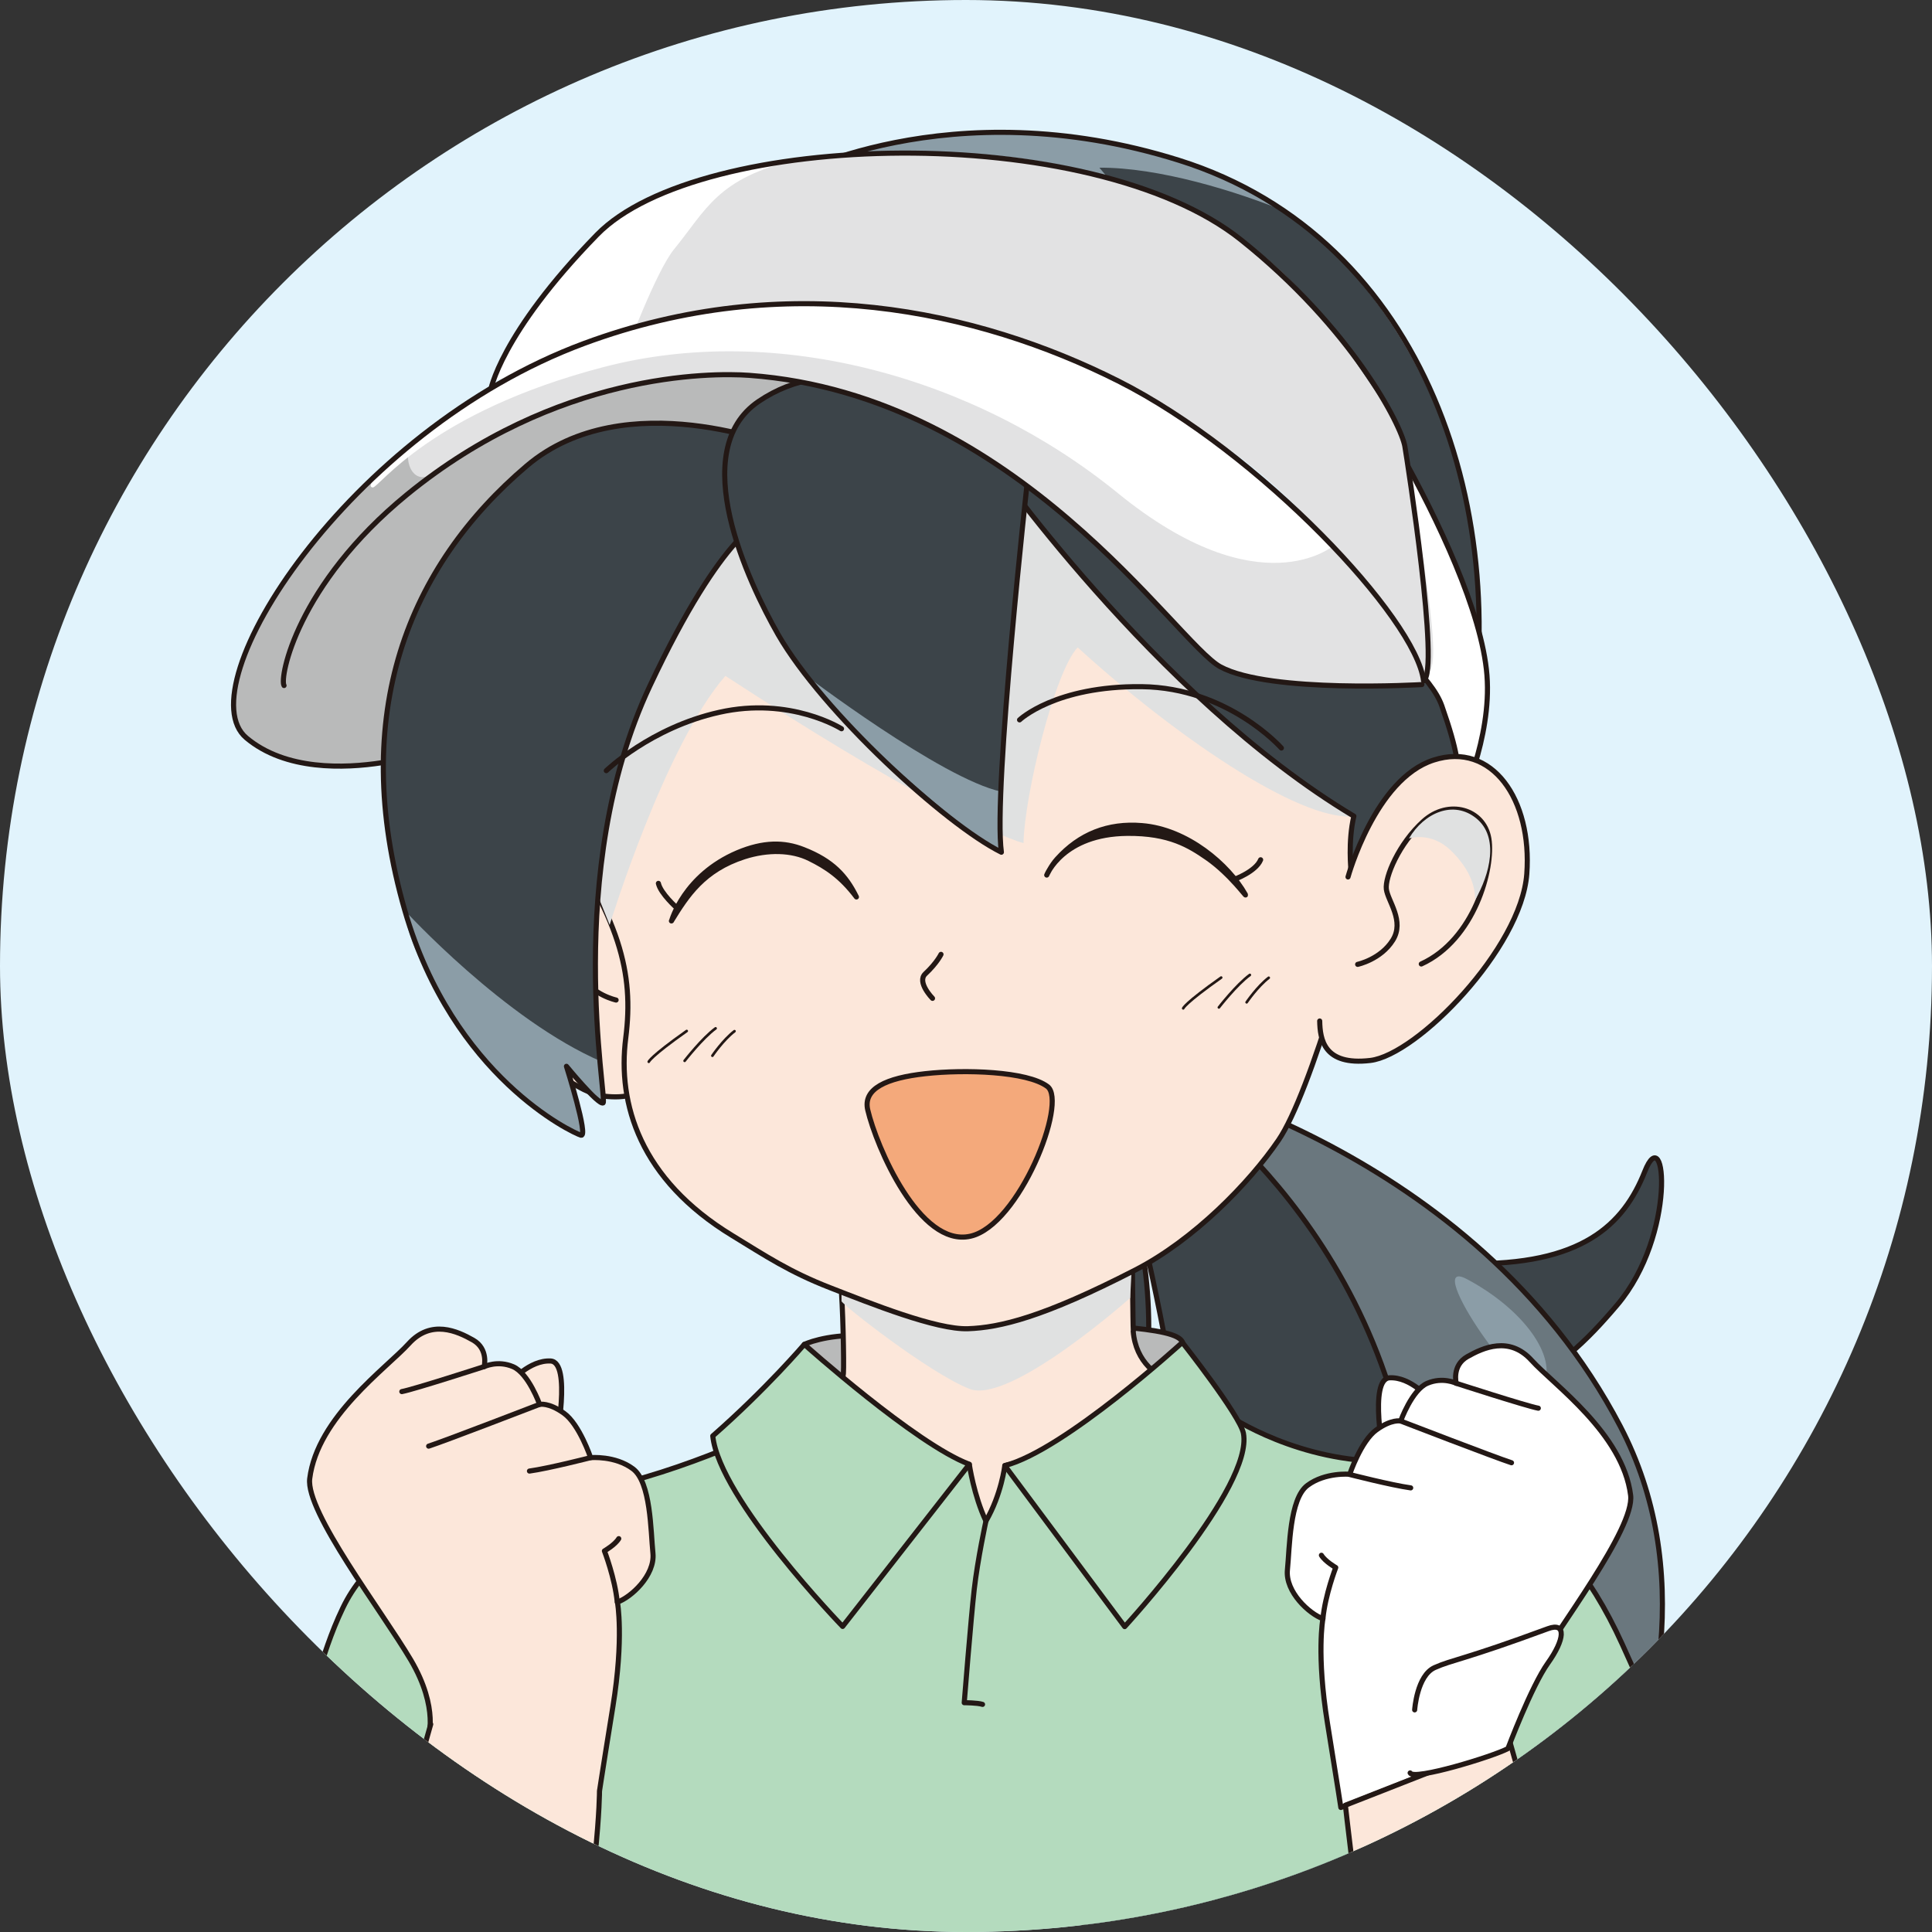
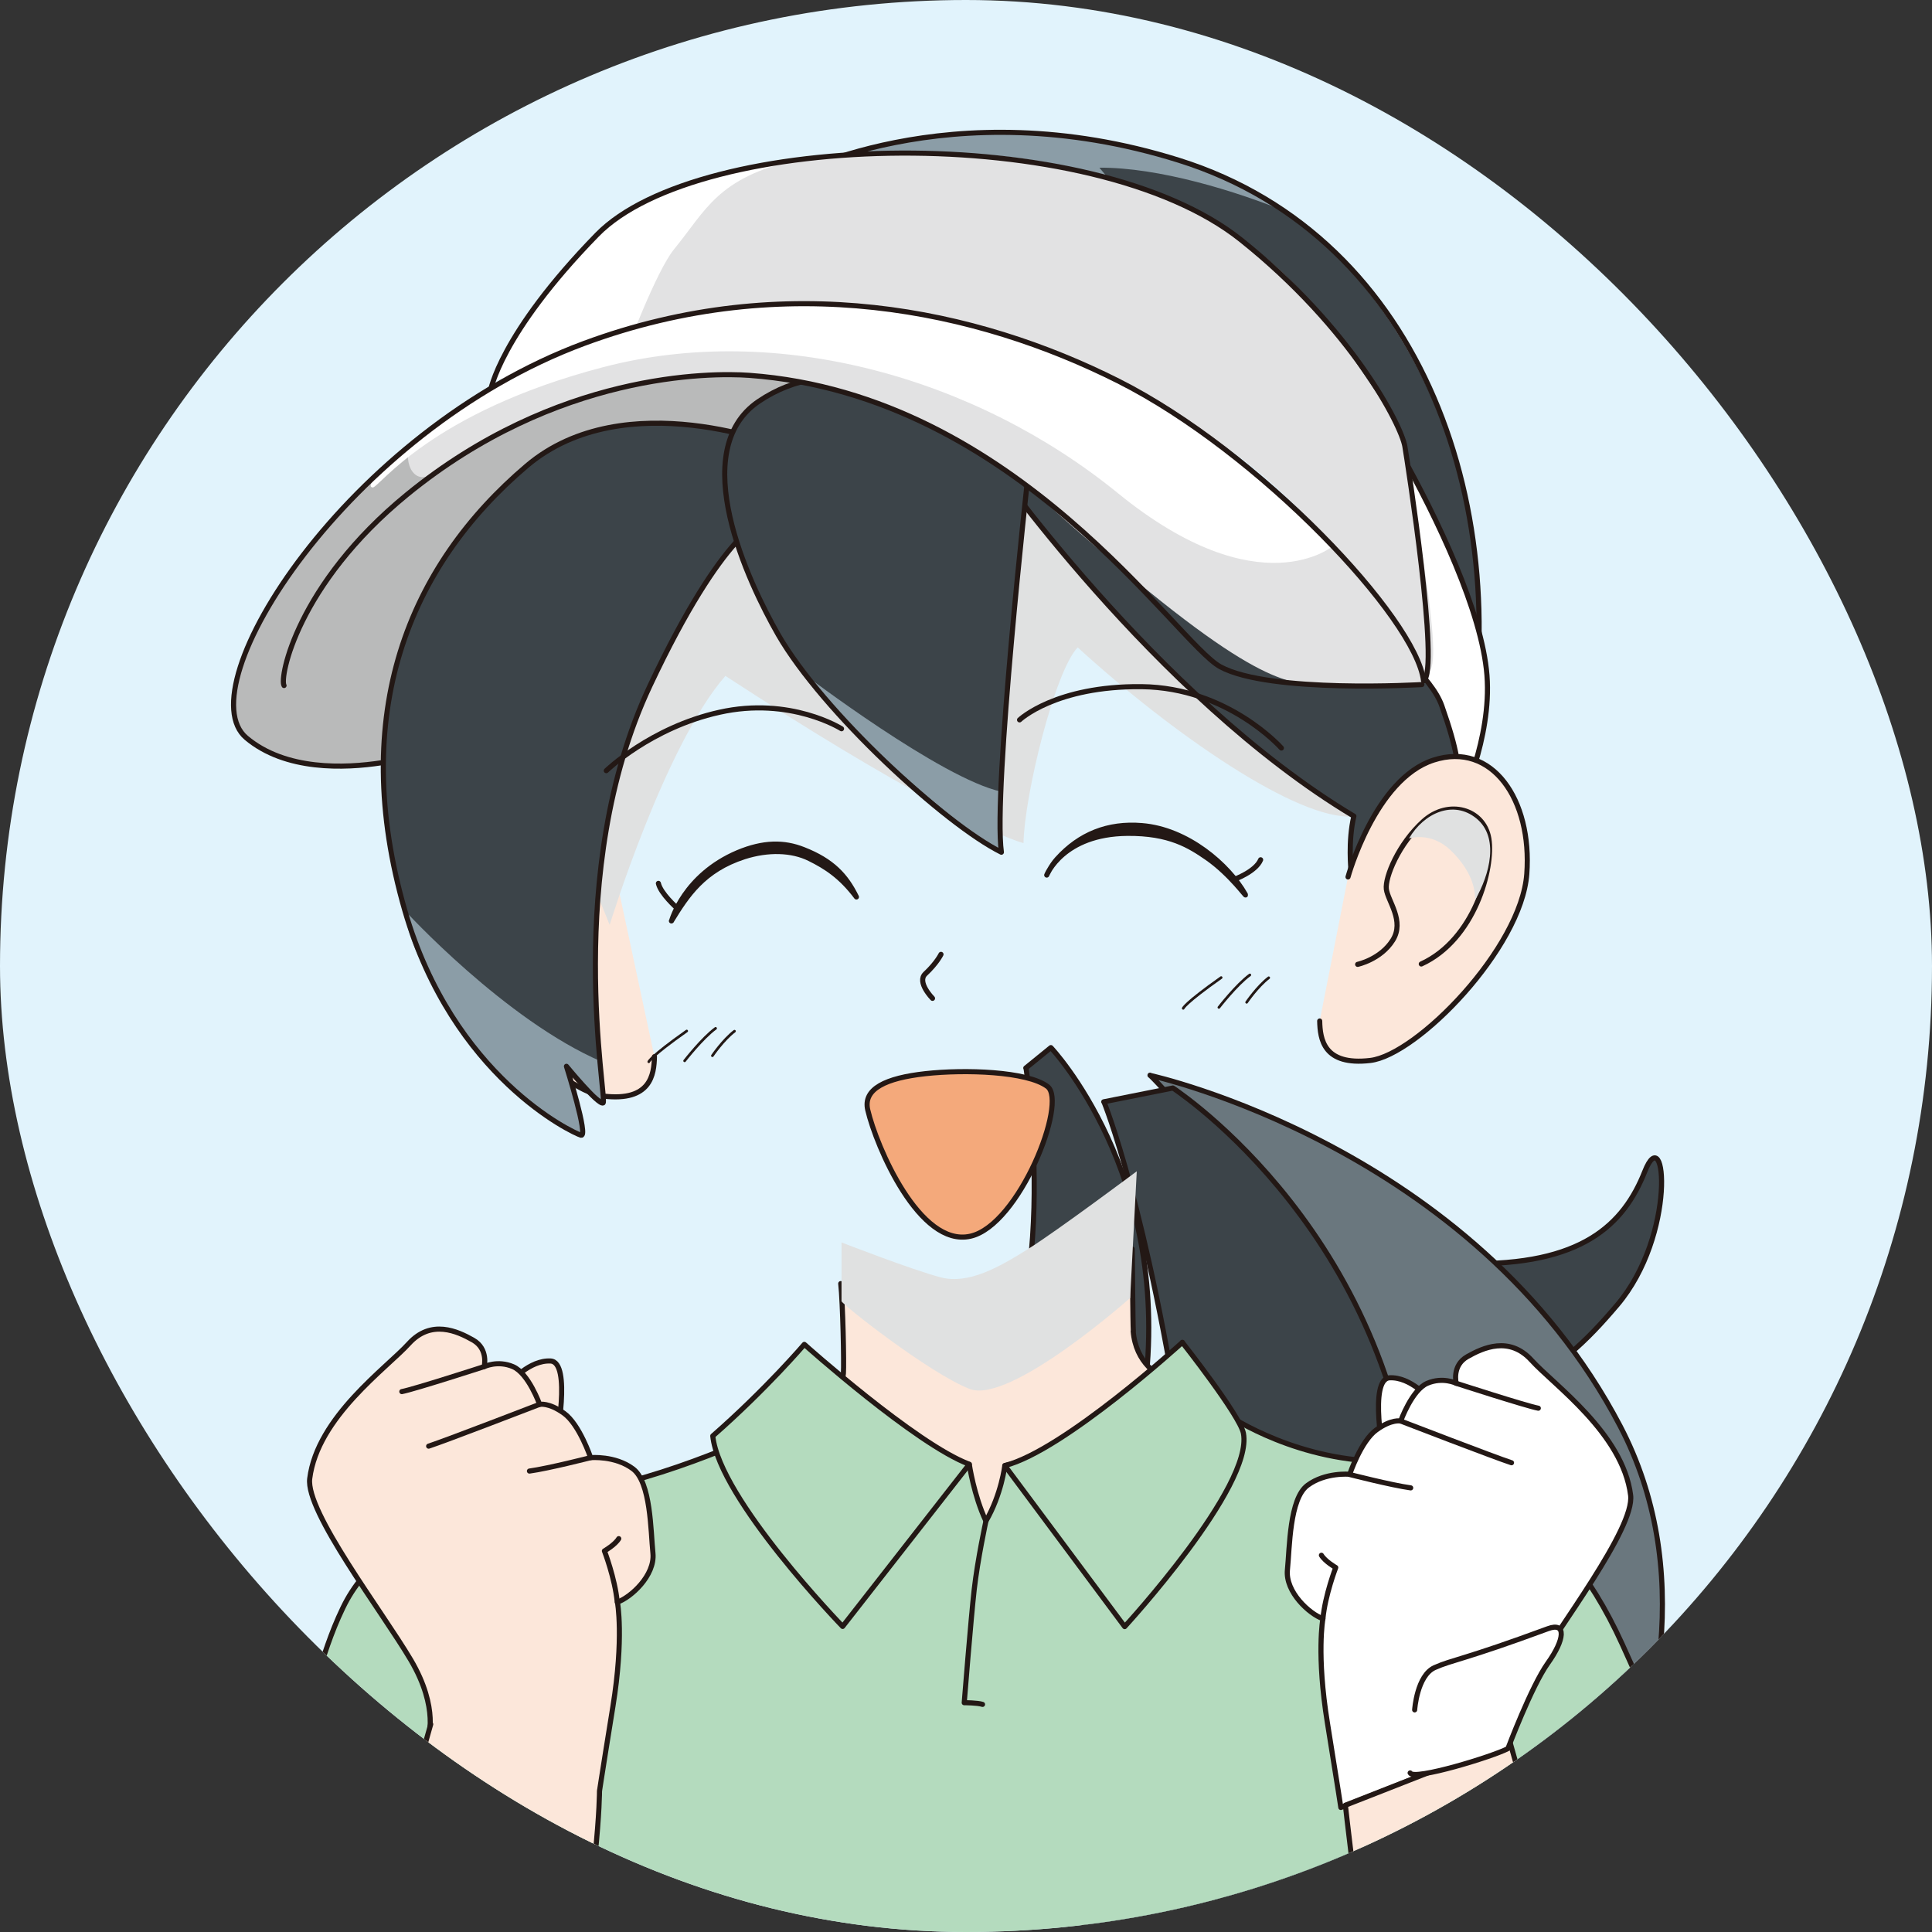
<svg xmlns="http://www.w3.org/2000/svg" width="120" height="120" viewBox="0 0 120 120" fill="none">
  <rect x="0" y="0" width="120" height="120" fill="#333333" stroke="none" />
  <g clip-path="url(#clip0_2436_19398)">
    <rect width="120" height="120" rx="60" fill="#E1F3FC" />
    <path d="M76.224 68.646C76.224 68.646 84.01 78.355 91.128 78.484C98.245 78.613 100.849 76.08 102.162 72.761C103.475 69.443 104.143 76.69 100.45 81.052C96.756 85.414 92.171 89.412 83.717 83.338C75.263 77.264 74.653 68.869 74.653 68.869L76.213 68.634L76.224 68.646Z" fill="#3C4449" stroke="#231815" stroke-width="0.317" stroke-linecap="round" stroke-linejoin="round" />
    <path d="M71.429 66.793C71.429 66.793 91.527 71.178 100.638 88.591C109.737 106.004 92.559 128.729 87.939 128.834C86.145 128.869 91.011 123.968 90.683 117.026C84.878 125.199 77.397 129.772 70.444 126.372C83.084 108.232 87.141 94.993 81.959 83.385C76.776 71.776 71.429 66.781 71.429 66.781V66.793Z" fill="#6A777E" stroke="#231815" stroke-width="0.317" stroke-linecap="round" stroke-linejoin="round" />
    <path d="M63.725 66.324C63.725 66.324 66.21 81.978 60.23 88.802C54.262 95.627 49.642 95.908 45.397 94.314C41.153 92.719 47.391 99.543 54.672 99.801C61.942 100.047 69.635 99.156 71.147 86C72.66 72.844 65.272 65.069 65.272 65.069L63.713 66.336L63.725 66.324Z" fill="#3C4449" stroke="#231815" stroke-width="0.317" stroke-linecap="round" stroke-linejoin="round" />
    <path d="M68.567 68.435C68.567 68.435 71.264 75.013 73.574 90.385C75.884 105.758 66.761 122.338 59.562 132.059C68.837 132.762 85.804 124.074 87.868 101.349C89.744 80.629 75.708 69.619 73.222 67.837C72.988 67.661 72.847 67.579 72.847 67.579L68.555 68.435H68.567Z" fill="#3C4449" stroke="#231815" stroke-width="0.317" stroke-linecap="round" stroke-linejoin="round" />
-     <path d="M91.105 79.445C94.634 81.321 96.768 84.288 95.853 86.07C94.927 87.853 88.161 77.886 91.105 79.445Z" fill="#8B9DA7" />
-     <path d="M49.958 83.502C49.958 83.502 51.236 82.881 53.511 82.951C55.786 83.022 66.656 82.177 69.447 82.4C72.003 82.611 73.246 82.881 73.445 83.362C73.644 83.842 71.991 87.911 68.966 89.365C65.941 90.819 49.9 90.468 49.958 83.502Z" fill="#B9BABA" stroke="#231815" stroke-width="0.317" stroke-linecap="round" stroke-linejoin="round" />
    <path d="M70.395 82.681C70.36 82.259 70.337 78.015 70.325 77.581C68.777 78.214 65.623 81.638 61.038 81.931C56.325 82.224 53.44 80.243 52.22 79.727C52.349 80.934 52.431 84.651 52.385 85.308C52.22 87.372 49.031 88.755 49.031 88.755L58.118 105.172L68.637 104.761L75.649 86.41C75.649 86.41 70.712 86.551 70.384 82.681H70.395Z" fill="#FCE7DA" stroke="#231815" stroke-width="0.317" stroke-linecap="round" stroke-linejoin="round" />
    <path d="M60.206 90.96C60.206 90.96 60.488 92.895 61.238 94.478C62.2 92.824 62.411 91.03 62.411 91.03L76.024 87.735C76.024 87.735 79.859 90.479 85.241 90.749C90.623 91.019 96.626 93.024 100.766 102.135C103.568 108.291 110.697 125.105 110.697 125.105L89.45 131.25C89.45 131.25 89.591 145.872 90.283 150.844C90.975 155.815 88.078 164.082 88.078 164.082C88.078 164.082 58.283 163.39 48.762 164.774C39.24 166.158 34.937 168.538 32.006 164.985C31.044 163.812 29.32 161.608 28.898 153.47C28.476 145.333 27.655 135.811 27.245 134.709L9.304 125.105C9.304 125.105 11.169 122.42 15.719 113.309C19.951 104.843 19.717 103.155 21.3 99.86C23.985 94.278 31.067 93.727 36.614 92.613C42.817 91.37 48.41 88.474 48.41 88.474L60.206 90.96Z" fill="#B4DBBE" stroke="#231815" stroke-width="0.317" stroke-linecap="round" stroke-linejoin="round" />
    <g style="mix-blend-mode:multiply">
      <path d="M52.268 77.159V80.817C52.268 80.993 57.72 85.296 60.229 86.27C62.739 87.243 70.196 80.618 70.196 80.618L70.607 72.75C70.607 72.75 65.67 76.443 63.853 77.581C62.035 78.718 60.159 79.785 58.435 79.34C56.712 78.894 52.268 77.17 52.268 77.17V77.159Z" fill="#E0E1E1" />
    </g>
    <path d="M73.444 83.373C73.444 83.373 66.069 90.104 62.41 91.03L69.856 101.032C69.856 101.032 77.853 92.344 77.232 89.025C77.02 87.923 73.432 83.373 73.432 83.373H73.444Z" fill="#B4DBBE" stroke="#231815" stroke-width="0.317" stroke-linecap="round" stroke-linejoin="round" />
    <path d="M49.958 83.502C49.958 83.502 56.888 89.705 60.206 90.948L52.338 101.021C52.338 101.021 44.681 93.117 44.271 89.189C47.578 86.293 49.958 83.502 49.958 83.502Z" fill="#B4DBBE" stroke="#231815" stroke-width="0.317" stroke-linecap="round" stroke-linejoin="round" />
    <path d="M31.713 85.848C31.713 85.848 32.886 84.464 34.199 84.534C35.512 84.605 34.539 89.565 34.539 89.565C34.539 89.565 31.643 87.149 31.713 85.836V85.848Z" fill="#FCE7DA" stroke="#231815" stroke-width="0.317" stroke-linecap="round" stroke-linejoin="round" />
    <path d="M26.578 108.033C26.578 108.033 27.305 106.133 25.511 103.096C23.716 100.059 18.979 93.903 19.237 91.839C19.718 88.005 24.01 84.98 25.393 83.455C26.777 81.931 28.407 82.681 29.38 83.233C30.353 83.784 30.072 84.886 30.072 84.886C30.072 84.886 30.904 84.475 31.866 84.886C32.827 85.296 33.519 87.231 33.519 87.231C33.519 87.231 34.07 87.09 35.032 87.782C35.993 88.474 36.685 90.538 36.685 90.538C36.685 90.538 38.198 90.397 39.312 91.23C40.426 92.062 40.414 95.087 40.555 96.471C40.695 97.855 39.171 99.227 38.35 99.508C38.35 99.508 38.761 101.712 38.069 105.992C37.377 110.272 37.142 111.855 37.142 111.855L26.589 108.033H26.578Z" fill="#FCE7DA" stroke="#231815" stroke-width="0.317" stroke-linecap="round" stroke-linejoin="round" />
    <path d="M38.338 99.508C38.197 98.031 37.541 96.331 37.541 96.331C37.541 96.331 38.197 95.955 38.432 95.568" stroke="#231815" stroke-width="0.317" stroke-linecap="round" stroke-linejoin="round" />
    <path d="M30.059 84.886C30.059 84.886 25.674 86.305 24.958 86.434" stroke="#231815" stroke-width="0.317" stroke-linecap="round" stroke-linejoin="round" />
    <path d="M33.507 87.231C33.507 87.231 27.609 89.506 26.624 89.823" stroke="#231815" stroke-width="0.317" stroke-linecap="round" stroke-linejoin="round" />
    <path d="M36.684 90.538C36.684 90.538 34.081 91.206 32.885 91.37" stroke="#231815" stroke-width="0.317" stroke-linecap="round" stroke-linejoin="round" />
    <path d="M37.236 111.234C37.236 111.234 37.236 116.921 34.961 126.958C32.686 136.996 33.307 146.2 25.861 153.963C18.416 161.725 17.583 161.514 16.035 159.134C14.488 156.754 10.864 151.477 12.518 142.683C14.171 133.888 21.933 122.198 23.481 117.753C25.029 113.309 26.753 107.095 26.753 107.095" fill="#FCE7DA" />
    <path d="M37.236 111.234C37.236 111.234 37.236 116.921 34.961 126.958C32.686 136.996 33.307 146.2 25.861 153.963C18.416 161.725 17.583 161.514 16.035 159.134C14.488 156.754 10.864 151.477 12.518 142.683C14.171 133.888 21.933 122.198 23.481 117.753C25.029 113.309 26.753 107.095 26.753 107.095" stroke="#231815" stroke-width="0.317" stroke-linecap="round" stroke-linejoin="round" />
    <path d="M88.793 86.891C88.793 86.891 87.621 85.507 86.308 85.578C84.994 85.648 85.968 90.608 85.968 90.608C85.968 90.608 88.864 88.193 88.793 86.879V86.891Z" fill="white" stroke="#231815" stroke-width="0.317" stroke-linecap="round" stroke-linejoin="round" />
    <path d="M93.765 108.126C93.765 108.126 93.214 107.165 95.008 104.128C96.802 101.091 101.539 94.935 101.281 92.871C100.8 89.037 96.509 86.011 95.125 84.487C93.742 82.963 92.112 83.713 91.138 84.264C90.165 84.816 90.447 85.918 90.447 85.918C90.447 85.918 89.614 85.507 88.653 85.918C87.691 86.328 86.999 88.263 86.999 88.263C86.999 88.263 86.448 88.122 85.487 88.814C84.525 89.506 83.833 91.57 83.833 91.57C83.833 91.57 82.321 91.429 81.207 92.261C80.093 93.094 80.104 96.119 79.964 97.503C79.823 98.886 81.347 100.258 82.168 100.54C82.168 100.54 81.758 102.744 82.45 107.024C83.141 111.304 83.282 112.266 83.282 112.266L93.765 108.126Z" fill="white" stroke="#231815" stroke-width="0.317" stroke-linecap="round" stroke-linejoin="round" />
    <path d="M82.169 100.54C82.309 99.062 82.966 97.362 82.966 97.362C82.966 97.362 82.309 96.987 82.075 96.6" stroke="#231815" stroke-width="0.317" stroke-linecap="round" stroke-linejoin="round" />
    <path d="M90.447 85.918C90.447 85.918 94.832 87.337 95.547 87.466" stroke="#231815" stroke-width="0.317" stroke-linecap="round" stroke-linejoin="round" />
    <path d="M86.999 88.263C86.999 88.263 92.897 90.538 93.882 90.854" stroke="#231815" stroke-width="0.317" stroke-linecap="round" stroke-linejoin="round" />
    <path d="M83.822 91.581C83.822 91.581 86.425 92.25 87.621 92.414" stroke="#231815" stroke-width="0.317" stroke-linecap="round" stroke-linejoin="round" />
    <path d="M93.765 108.126L83.564 112.125C83.564 112.125 84.115 117.12 85.557 127.99C86.918 138.191 87.211 147.232 94.657 154.995C102.102 162.757 102.935 162.546 104.483 160.166C106.031 157.785 109.654 152.509 108.001 143.714C106.347 134.92 98.585 123.229 97.037 118.785C95.489 114.341 93.765 108.126 93.765 108.126Z" fill="#FCE7DA" stroke="#231815" stroke-width="0.317" stroke-linecap="round" stroke-linejoin="round" />
    <path d="M87.867 106.203C87.867 106.203 88.008 104.069 89.11 103.577C90.212 103.084 90.904 103.096 96.145 101.161C97.318 100.727 97.177 101.853 96.145 103.295C95.114 104.738 93.66 108.607 93.66 108.607C92.769 109.088 87.797 110.612 87.586 110.12" fill="white" />
    <path d="M87.867 106.203C87.867 106.203 88.008 104.069 89.11 103.577C90.212 103.084 90.904 103.096 96.145 101.161C97.318 100.727 97.177 101.853 96.145 103.295C95.114 104.738 93.66 108.607 93.66 108.607C92.769 109.088 87.797 110.612 87.586 110.12" stroke="#231815" stroke-width="0.317" stroke-linecap="round" stroke-linejoin="round" />
    <path d="M38.103 53.742C38.103 53.742 37.212 50.6 33.577 49.427C29.942 48.255 27.444 51.878 27.784 56.498C28.124 61.118 34.597 67.743 37.505 68.083C40.413 68.423 40.624 66.746 40.648 65.632" fill="#FCE7DA" />
    <path d="M38.103 53.742C38.103 53.742 37.212 50.6 33.577 49.427C29.942 48.255 27.444 51.878 27.784 56.498C28.124 61.118 34.597 67.743 37.505 68.083C40.413 68.423 40.624 66.746 40.648 65.632" stroke="#231815" stroke-width="0.317" stroke-linecap="round" stroke-linejoin="round" />
-     <path d="M38.267 62.114C38.267 62.114 36.837 61.81 36.086 60.614C35.336 59.417 36.391 58.186 36.485 57.448C36.579 56.709 35.723 54.622 34.175 53.226C32.627 51.831 30.423 52.464 30.118 54.305C29.813 56.146 31.021 60.59 34.316 62.091" stroke="#231815" stroke-width="0.317" stroke-linecap="round" stroke-linejoin="round" />
-     <path d="M32.521 33.128C32.521 33.128 29.895 44.678 34.21 50.869C38.525 57.061 39.381 60.414 38.865 64.483C38.349 68.552 39.745 73.254 45.49 76.748C47.566 78.015 49.031 79 51.564 79.984C54.097 80.969 58.154 82.599 60.124 82.529C62.094 82.459 64.767 81.837 70.513 78.882C74.16 77.006 77.596 73.477 79.413 70.815C80.398 69.373 81.676 65.914 82.837 62.126C83.998 58.339 87.715 50.928 85.018 42.427C82.321 33.914 69.54 28.438 59.444 27.136C49.348 25.835 36.414 22.34 32.521 33.128Z" fill="#FCE7DA" stroke="#231815" stroke-width="0.317" stroke-linecap="round" stroke-linejoin="round" />
    <g style="mix-blend-mode:multiply">
      <path d="M37.2 55.794L37.868 57.447C37.868 57.447 41.292 46.285 45.056 41.981C55.891 49.052 61.683 51.819 63.571 52.37C63.63 49.392 65.506 41.711 66.936 40.211C72.741 45.511 80.644 51.022 84.091 50.705C87.539 50.389 63.899 29.997 63.899 29.997L41.574 31.158L35.499 50.33L37.212 55.806L37.2 55.794Z" fill="#E0E1E1" />
    </g>
    <g style="mix-blend-mode:multiply">
      <path d="M35.089 54.293C35.089 54.293 33.729 53.836 32.486 55.044C31.243 56.251 30.938 57.424 30.997 58.139C30.047 56.498 29.484 54.211 30.903 53.05C32.322 51.889 34.151 52.699 35.089 54.293Z" fill="#E0E1E1" />
    </g>
    <path d="M50.989 10.181C50.989 10.181 60.945 6.253 73.233 9.958C88.629 14.613 94.563 34.019 91.021 47.316C91.021 47.316 85.932 17.181 50.989 10.181Z" fill="#3C4449" />
    <path d="M69.434 11.787C69.434 11.787 68.52 10.685 68.285 10.415C71.944 10.392 76.751 11.846 80.117 13.241C76.517 11.013 72.553 9.172 65.729 8.457C58.916 7.73 52.62 9.559 50.685 10.298C55.105 10.404 64.463 9.653 69.434 11.787Z" fill="#8B9DA7" />
    <path d="M48.75 11.119C48.75 11.119 58.893 5.455 73.233 9.958C88.582 14.777 94.187 32.038 91.021 47.316C91.021 47.316 83.704 18.119 48.75 11.119Z" stroke="#231815" stroke-width="0.317" stroke-linecap="round" stroke-linejoin="round" />
    <path d="M88.313 42.521C88.313 42.521 86.706 32.73 86.976 28.098C89.263 32.178 92.053 38.006 92.358 41.946C92.663 45.886 90.658 49.978 90.658 49.978C90.658 49.978 88.958 43.201 88.313 42.521Z" fill="white" stroke="#231815" stroke-width="0.317" stroke-linecap="round" stroke-linejoin="round" />
    <path d="M56.981 9.489C56.981 9.489 64.579 9.055 71.896 12.033C79.213 15.012 82.285 19.667 84.384 22.751C86.483 25.835 87.316 27.007 87.257 27.723C87.198 28.438 89.672 40.211 88.852 41.594C88.699 42.087 88.172 42.591 88.207 42.04C88.242 41.489 83.118 32.084 74.968 26.995C66.807 21.907 59.373 19.092 50.368 18.764C45.818 18.928 39.603 19.69 37.129 21.004C37.985 18.412 42.171 13.265 44.235 11.588C46.299 9.911 52.115 9.348 56.981 9.489Z" fill="#E2E2E3" />
    <path d="M30.493 23.759C30.493 23.759 31.256 20.875 34.375 17.615C37.494 14.355 38.807 12.573 41.281 11.951C42.313 11.694 47.355 9.888 49.454 9.923C44.553 11.06 43.873 13.03 41.867 15.481C40.754 16.841 38.877 21.872 38.877 21.872C38.877 21.872 35.723 21.872 30.482 23.748L30.493 23.759Z" fill="white" />
    <path d="M26.683 26.714C26.683 26.714 23.927 28.836 19.823 33.304C15.731 37.772 14.664 41.735 14.476 43.552C14.288 45.37 15.836 46.918 18.897 47.422C21.957 47.926 25.123 47.164 26.894 46.402C26.894 46.402 27.609 35.157 32.006 31.205C36.392 27.265 40.871 26.702 43.497 27.171C46.124 27.64 46.194 28.145 46.194 28.145C46.194 28.145 48.68 23.783 52.749 23.36C44.389 21.801 34.738 22.645 26.683 26.702V26.714Z" fill="#B9BABA" />
    <path d="M58.447 59.277C58.447 59.277 58.19 59.816 57.474 60.484C56.923 61 57.92 62.009 57.92 62.009" stroke="#231815" stroke-width="0.317" stroke-linecap="round" stroke-linejoin="round" />
    <path d="M77.35 55.56C77.49 55.818 76.435 54.305 74.993 53.297C73.89 52.535 72.647 51.737 70.021 51.761C66.011 51.796 65.014 54.352 65.014 54.352C65.014 54.352 65.284 53.766 65.659 53.355C67.054 51.807 68.825 51.104 70.924 51.28C73.738 51.503 76.306 53.707 77.35 55.56Z" fill="#231815" stroke="#231815" stroke-width="0.317" stroke-linecap="round" stroke-linejoin="round" />
    <path d="M76.658 54.622C76.658 54.622 77.995 54.141 78.3 53.402" stroke="#231815" stroke-width="0.317" stroke-linecap="round" stroke-linejoin="round" />
    <path d="M41.715 57.19C41.715 57.19 42.477 54.375 45.819 52.957C47.414 52.288 48.703 52.288 49.911 52.769C51.705 53.472 52.55 54.399 53.194 55.712C52.233 54.434 51.307 53.836 50.286 53.332C49.184 52.781 47.695 52.745 46.229 53.215C43.697 54.035 42.676 55.618 41.703 57.201L41.715 57.19Z" fill="#231815" stroke="#231815" stroke-width="0.317" stroke-linecap="round" stroke-linejoin="round" />
    <path d="M42.043 56.392C42.043 56.392 41.035 55.501 40.894 54.868" stroke="#231815" stroke-width="0.317" stroke-linecap="round" stroke-linejoin="round" />
    <path d="M73.492 62.63C73.492 62.63 73.574 62.325 75.849 60.719" stroke="#231815" stroke-width="0.164" stroke-linecap="round" stroke-linejoin="round" />
    <path d="M75.707 62.572C75.707 62.572 76.809 61.153 77.63 60.555" stroke="#231815" stroke-width="0.164" stroke-linecap="round" stroke-linejoin="round" />
    <path d="M77.431 62.255C77.431 62.255 78.1 61.27 78.803 60.731" stroke="#231815" stroke-width="0.164" stroke-linecap="round" stroke-linejoin="round" />
    <path d="M40.296 65.949C40.296 65.949 40.378 65.644 42.653 64.037" stroke="#231815" stroke-width="0.164" stroke-linecap="round" stroke-linejoin="round" />
    <path d="M42.523 65.89C42.523 65.89 43.626 64.471 44.447 63.873" stroke="#231815" stroke-width="0.164" stroke-linecap="round" stroke-linejoin="round" />
    <path d="M44.248 65.573C44.248 65.573 44.916 64.588 45.62 64.049" stroke="#231815" stroke-width="0.164" stroke-linecap="round" stroke-linejoin="round" />
    <path d="M61.285 28.262C61.285 28.262 71.709 43.283 84.092 50.693C83.717 52.253 83.916 54.082 83.916 54.082L87.035 50.834C87.035 50.834 88.372 48.641 90.658 48.782C90.541 47.481 90.588 46.789 89.556 43.846C88.923 42.04 86.261 39.917 83.33 37.08C78.979 32.882 61.297 28.262 61.297 28.262H61.285Z" fill="#3C4449" stroke="#231815" stroke-width="0.317" stroke-linecap="round" stroke-linejoin="round" />
    <path d="M83.728 54.469C83.728 54.469 85.404 48.383 89.039 47.211C92.674 46.038 95.172 49.661 94.832 54.282C94.492 58.901 88.019 65.526 85.111 65.867C82.203 66.207 81.992 64.53 81.969 63.416" fill="#FCE7DA" />
    <path d="M83.728 54.469C83.728 54.469 85.404 48.383 89.039 47.211C92.674 46.038 95.172 49.661 94.832 54.282C94.492 58.901 88.019 65.526 85.111 65.867C82.203 66.207 81.992 64.53 81.969 63.416" stroke="#231815" stroke-width="0.317" stroke-linecap="round" stroke-linejoin="round" />
    <path d="M48.656 27.781C48.656 27.781 38.842 23.747 32.721 28.93C25.392 35.145 21.617 44.326 25.146 56.556C28.136 66.887 35.594 70.369 36.086 70.51C36.579 70.651 35.183 66.23 35.183 66.23C35.183 66.23 37.165 68.646 37.458 68.505C37.751 68.364 34.925 54.176 40.366 42.603C44.986 32.776 47.484 32.272 47.484 32.272L48.668 27.781H48.656Z" fill="#3C4449" />
    <path d="M30.458 24.299C30.458 24.299 31.021 20.793 37.083 14.578C43.427 8.07 67.781 7.46 77.092 14.906C83.963 20.394 87.035 26.409 87.258 27.723C87.41 28.626 89.451 41.7 88.419 42.286" stroke="#231815" stroke-width="0.317" stroke-linecap="round" stroke-linejoin="round" />
    <path d="M63.326 44.713C63.326 44.713 65.554 42.591 70.912 42.65C76.271 42.708 79.589 46.461 79.589 46.461" stroke="#231815" stroke-width="0.317" stroke-linecap="round" stroke-linejoin="round" />
    <path d="M84.326 59.898C84.326 59.898 85.757 59.593 86.507 58.397C87.258 57.201 86.203 55.97 86.109 55.231C86.015 54.493 86.871 52.405 88.419 51.01C89.966 49.615 92.171 50.248 92.476 52.089C92.781 53.93 91.573 58.374 88.278 59.875" stroke="#231815" stroke-width="0.317" stroke-linecap="round" stroke-linejoin="round" />
    <path d="M37.658 47.867C37.658 47.867 40.413 45.194 44.67 44.244C49.091 43.248 52.268 45.264 52.268 45.264" stroke="#231815" stroke-width="0.317" stroke-linecap="round" stroke-linejoin="round" />
    <path d="M25.146 56.556C25.146 56.556 31.372 63.369 37.388 65.949C37.4 67.719 37.505 68.4 37.505 68.4C37.505 68.4 35.887 67.321 35.277 66.5C35.781 68.13 36.18 70.264 36.086 70.51C35.992 70.756 33.882 69.279 32.58 68.411C31.279 67.543 25.439 60.531 25.146 56.556Z" fill="#8B9DA7" />
    <path d="M48.656 27.781C48.656 27.781 38.842 23.747 32.721 28.93C25.392 35.145 21.617 44.326 25.146 56.556C28.136 66.887 35.594 70.369 36.086 70.51C36.579 70.651 35.183 66.23 35.183 66.23C35.183 66.23 37.165 68.646 37.458 68.505C37.751 68.364 34.925 54.176 40.366 42.603C44.986 32.776 47.484 32.272 47.484 32.272L48.668 27.781H48.656Z" stroke="#231815" stroke-width="0.317" stroke-linecap="round" stroke-linejoin="round" />
    <path d="M60.768 26.233C57.004 24.052 51.633 21.871 47.119 24.932C42.605 27.992 46.38 35.731 48.151 39.038C50.484 43.423 58.704 51.186 62.198 52.921C61.671 49.111 63.84 29.622 63.84 29.622C63.84 29.622 63.101 27.57 60.768 26.222V26.233Z" fill="#3C4449" />
    <path d="M49.945 41.876C49.945 41.876 58.481 48.372 62.186 49.169C62.28 51.913 62.046 52.112 62.21 52.933C60.076 51.89 51.95 44.749 49.945 41.876Z" fill="#8B9DA7" />
    <path d="M60.768 26.233C57.004 24.052 51.633 21.871 47.119 24.932C42.604 27.992 46.474 36.165 48.338 39.425C51.094 44.209 58.704 51.198 62.198 52.933C61.67 49.122 63.84 29.634 63.84 29.634C63.84 29.634 63.101 27.582 60.768 26.233Z" stroke="#231815" stroke-width="0.317" stroke-linecap="round" stroke-linejoin="round" />
-     <path d="M26.811 29.493C26.811 29.493 34.902 23.372 44.588 23.337C54.261 23.314 59.737 27.253 64.639 30.947C69.54 34.641 74.7 40.844 75.802 41.407C76.904 41.969 79.519 42.403 81.805 42.567C84.174 42.743 87.809 42.579 88.313 42.509C88.313 42.509 88.689 41.688 87.739 40.234C86.789 38.78 81.77 31.041 72.225 25.237C62.681 19.432 54.215 18.107 43.626 19.315C34.468 20.359 26.565 26.808 25.744 27.359C24.924 27.91 25.369 30.267 26.811 29.481V29.493Z" fill="#E2E2E3" />
+     <path d="M26.811 29.493C26.811 29.493 34.902 23.372 44.588 23.337C54.261 23.314 59.737 27.253 64.639 30.947C76.904 41.969 79.519 42.403 81.805 42.567C84.174 42.743 87.809 42.579 88.313 42.509C88.313 42.509 88.689 41.688 87.739 40.234C86.789 38.78 81.77 31.041 72.225 25.237C62.681 19.432 54.215 18.107 43.626 19.315C34.468 20.359 26.565 26.808 25.744 27.359C24.924 27.91 25.369 30.267 26.811 29.481V29.493Z" fill="#E2E2E3" />
    <path d="M88.313 42.52C88.313 42.52 78.885 43.083 75.802 41.418C73.058 39.941 63.208 24.533 46.546 23.314C44.118 23.138 34.55 23.138 25.275 30.724C18.439 36.318 17.348 42.11 17.642 42.579" stroke="#231815" stroke-width="0.317" stroke-linecap="round" stroke-linejoin="round" />
    <path d="M23.915 28.895C23.317 29.47 22.765 30.256 23.152 30.279C23.539 30.302 26.705 25.612 37.493 22.798C48.281 19.984 60.605 23.443 69.434 30.631C78.264 37.819 82.825 33.891 82.825 33.891C82.825 33.891 77.326 27.277 68.062 22.939C58.799 18.6 49.618 18.366 43.004 19.433C36.391 20.5 28.148 24.826 23.915 28.884V28.895Z" fill="white" />
    <path d="M88.419 42.286C87.961 38.416 78.217 28.074 69.458 23.665C60.699 19.256 48.832 16.677 36.274 21.332C21.582 26.785 11.544 42.661 15.297 45.827C17.736 47.879 21.418 47.727 23.704 47.375" stroke="#231815" stroke-width="0.317" stroke-linecap="round" stroke-linejoin="round" />
    <g style="mix-blend-mode:multiply">
      <path d="M87.515 52.077C87.515 52.077 88.876 51.62 90.118 52.828C91.361 54.035 91.666 55.208 91.608 55.923C92.558 54.282 93.12 51.995 91.701 50.834C90.283 49.673 88.453 50.482 87.515 52.077Z" fill="#E0E1E1" />
    </g>
    <path d="M53.897 68.939C53.593 67.626 55.035 66.957 57.474 66.688C59.913 66.418 63.794 66.535 65.06 67.485C66.327 68.435 63.301 76.103 60.276 76.783C57.11 77.499 54.425 71.202 53.897 68.939Z" fill="#F4A97B" stroke="#231815" stroke-width="0.317" stroke-linecap="round" stroke-linejoin="round" />
    <path d="M61.238 94.478C61.238 94.478 60.722 96.858 60.511 98.722C60.3 100.587 59.89 105.758 59.89 105.758C59.89 105.758 60.722 105.758 61.027 105.863" stroke="#231815" stroke-width="0.317" stroke-linecap="round" stroke-linejoin="round" />
  </g>
  <defs>
    <clipPath id="clip0_2436_19398">
      <rect width="120" height="120" rx="60" fill="white" />
    </clipPath>
  </defs>
</svg>